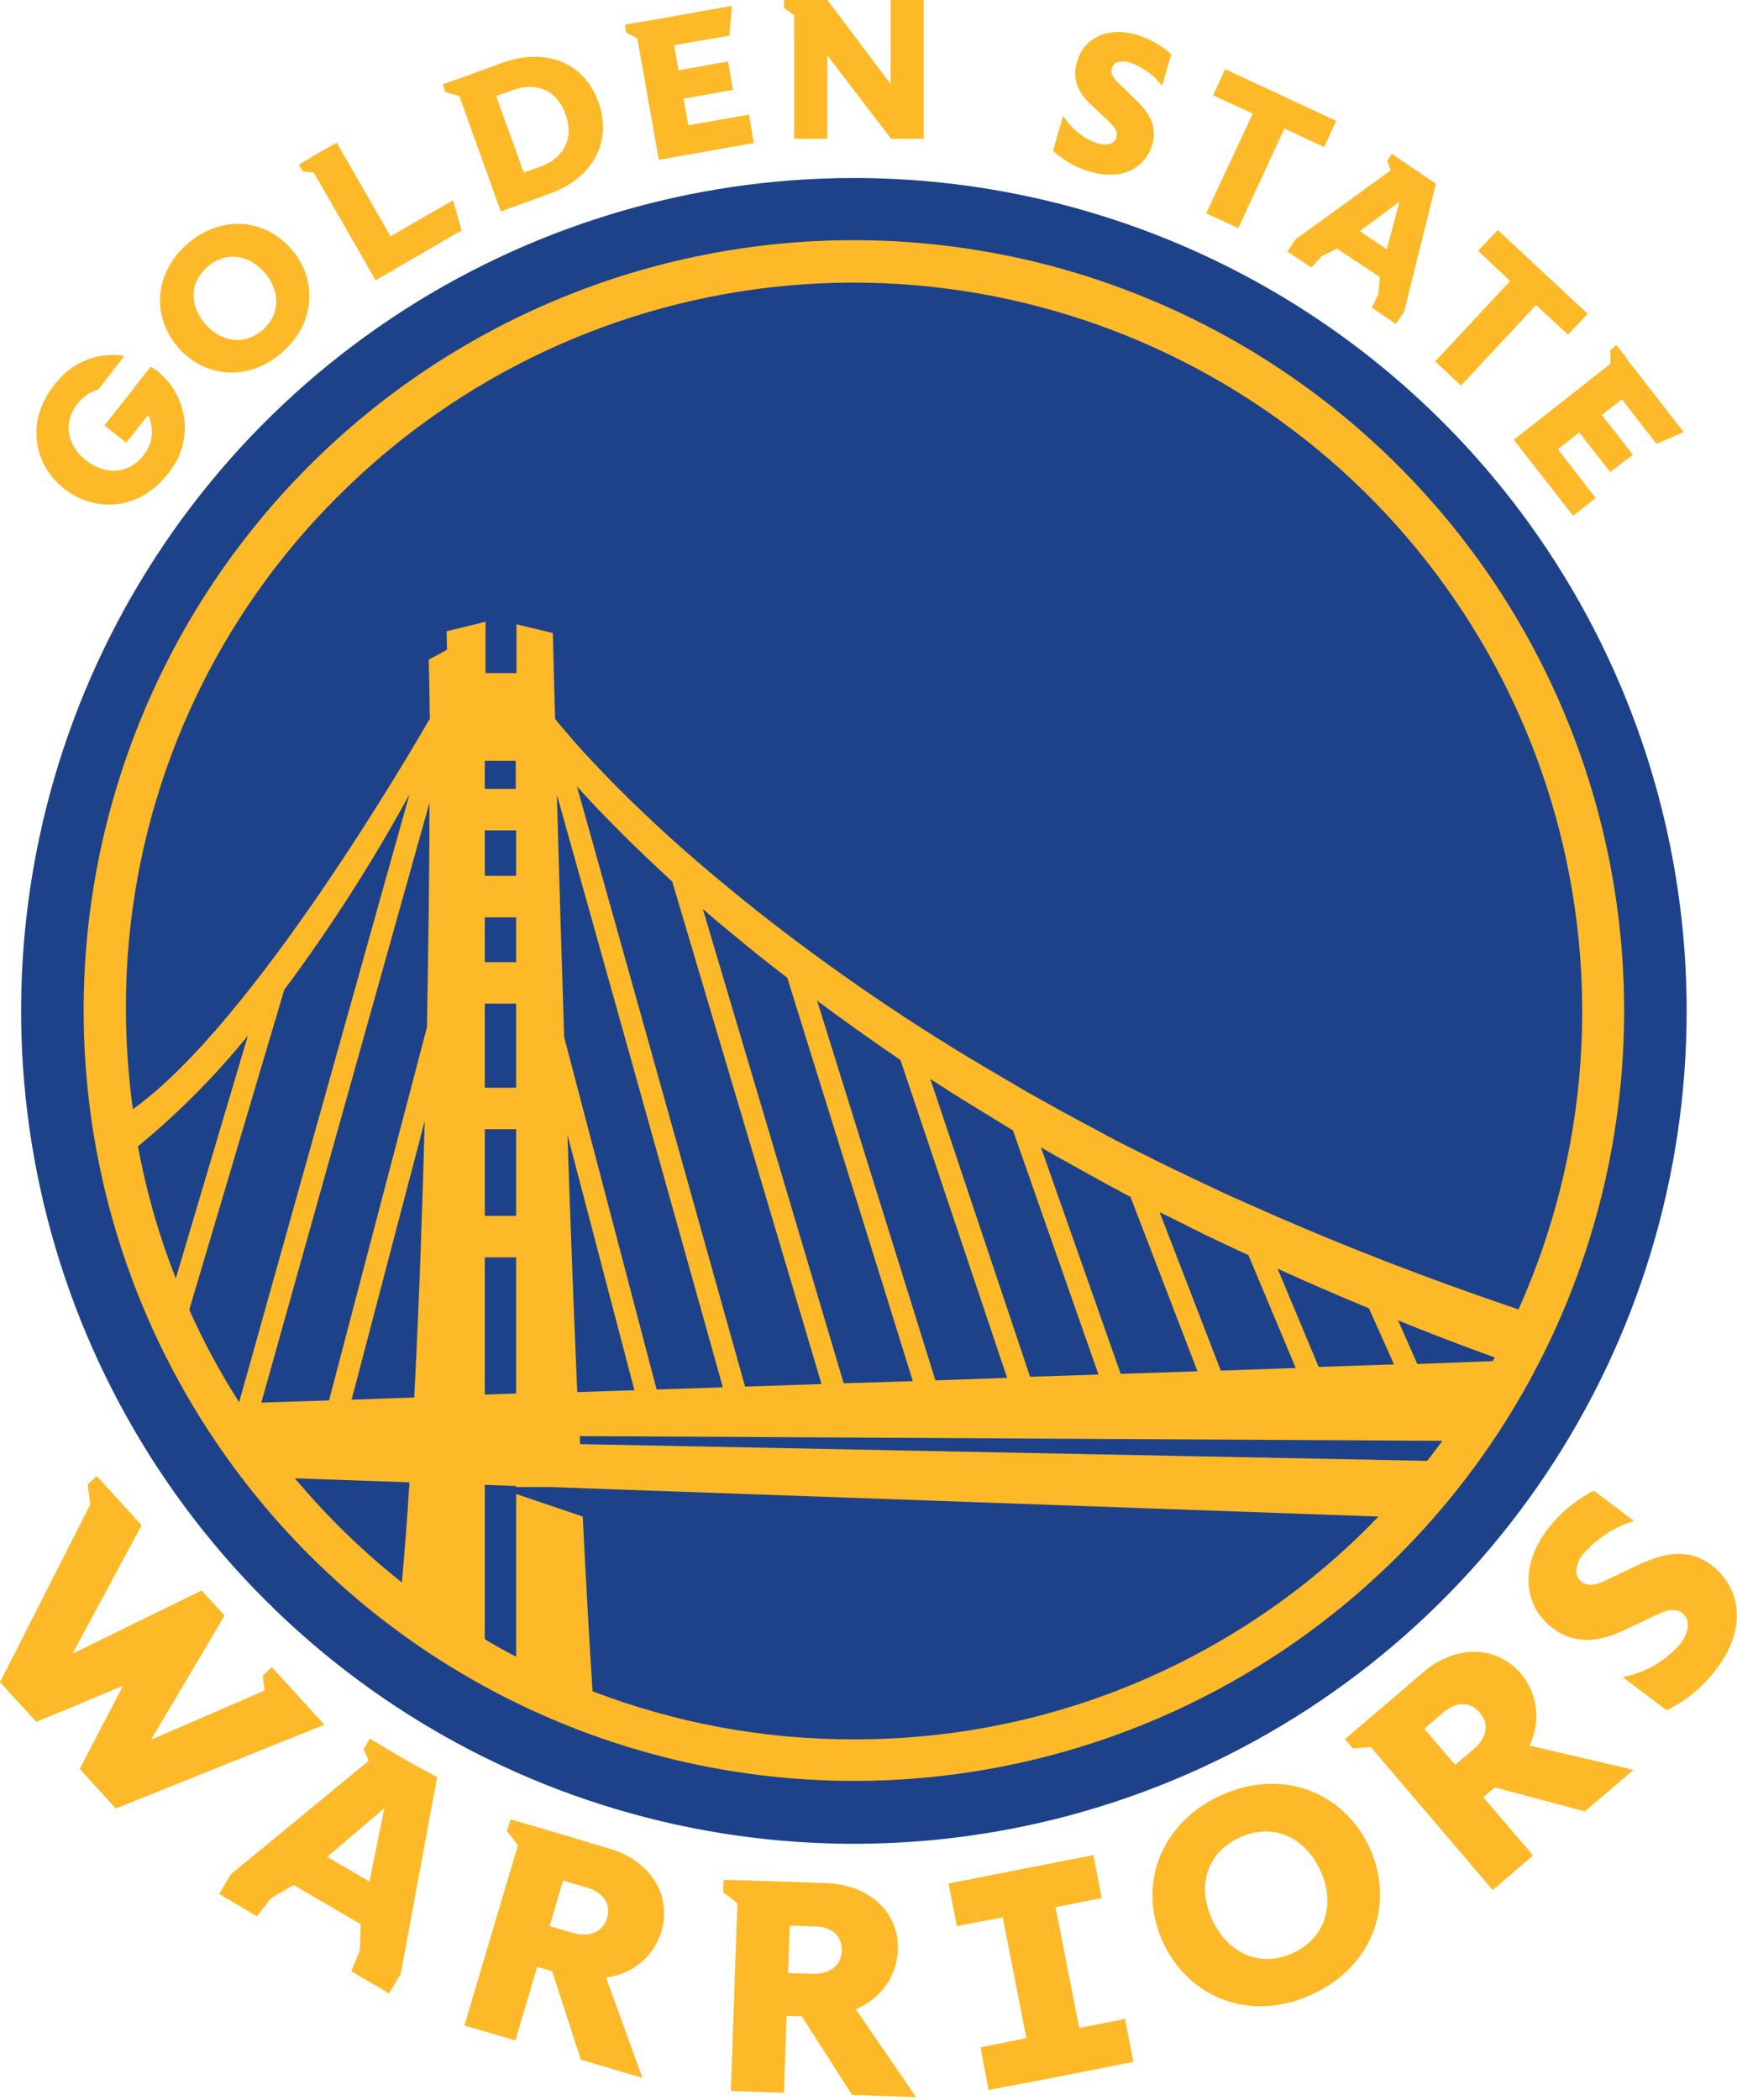
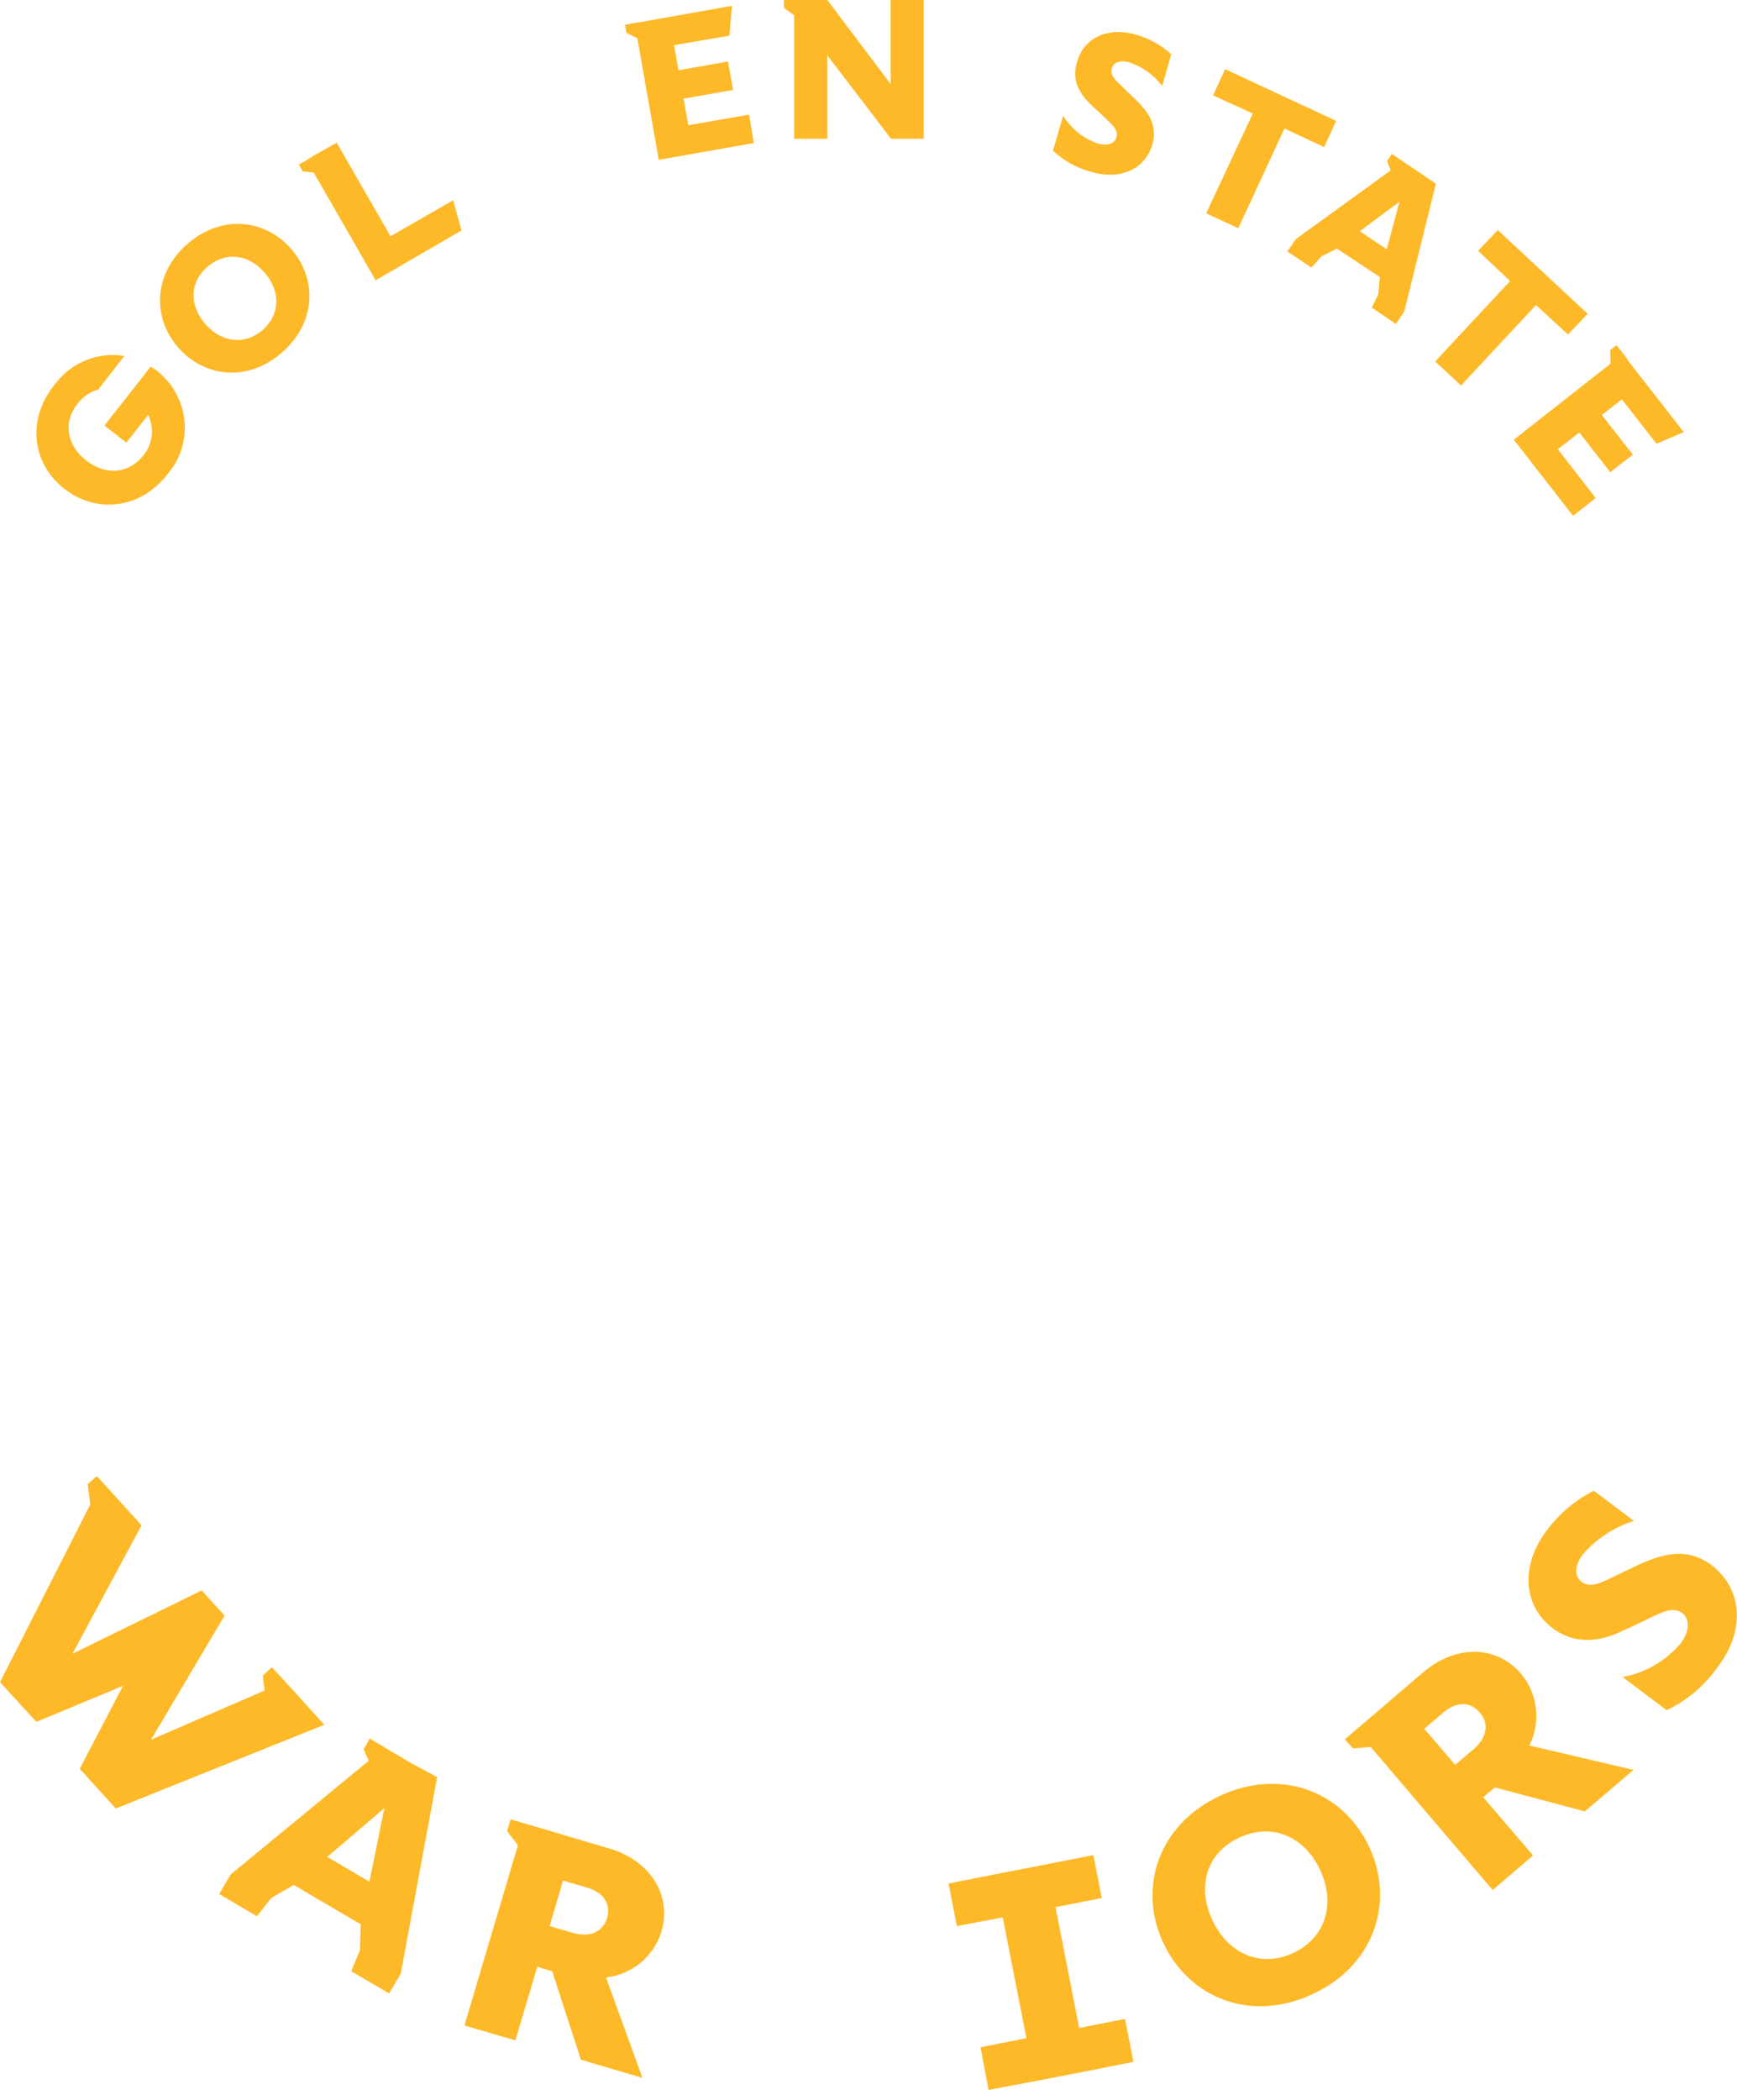
<svg xmlns="http://www.w3.org/2000/svg" width="230" height="278" viewBox="0 0 230 278" fill="none">
  <g clip-path="url(#clip0)">
    <path d="M117.933 11.133L109.547 0H106.173H105.161H103.812V1.06L105.161 2.024V18.362H109.547V7.326L117.981 18.362H122.318V0H117.933V11.133Z" fill="#FDB927" />
    <path d="M87.233 21.157L99.811 18.941L99.185 15.181L91.136 16.579L90.51 13.061L97.064 11.904L96.775 10.265L96.39 8.145L89.835 9.302L89.257 5.976L96.582 4.723L96.92 0.771L85.016 2.892L84.052 3.036L82.75 3.277L82.943 4.338L84.389 5.06L87.233 21.157Z" fill="#FDB927" />
-     <path d="M66.316 28.001L72.774 25.64C78.75 23.471 81.064 18.555 79.232 13.495C77.401 8.434 72.485 6.169 66.46 8.338L60.773 10.41L60.051 10.651L58.605 11.181L58.99 12.193L60.822 12.723L66.316 28.001ZM65.689 12.723L68.003 11.904C70.364 11.037 73.545 11.374 74.895 15.133C76.244 18.844 74.027 21.157 71.665 22.025L69.352 22.844L65.689 12.723Z" fill="#FDB927" />
    <path d="M49.737 37.11L61.111 30.507L60.002 26.507L51.713 31.278L44.58 18.892L41.592 20.579L40.58 21.206L39.568 21.784L40.098 22.7L41.544 22.844L49.737 37.11Z" fill="#FDB927" />
-     <path d="M38.556 32.965C35.134 29.013 29.351 28.338 24.82 32.291C20.29 36.242 20.145 42.026 23.567 45.978C26.989 49.93 32.773 50.653 37.303 46.701C41.881 42.749 42.026 36.917 38.556 32.965V32.965ZM27.182 42.893C25.061 40.435 25.061 37.399 27.471 35.327C29.833 33.254 32.917 33.64 35.038 36.098C37.158 38.508 37.158 41.64 34.748 43.713C32.339 45.785 29.254 45.303 27.182 42.893Z" fill="#FDB927" />
+     <path d="M38.556 32.965C35.134 29.013 29.351 28.338 24.82 32.291C20.29 36.242 20.145 42.026 23.567 45.978C26.989 49.93 32.773 50.653 37.303 46.701C41.881 42.749 42.026 36.917 38.556 32.965ZM27.182 42.893C25.061 40.435 25.061 37.399 27.471 35.327C29.833 33.254 32.917 33.64 35.038 36.098C37.158 38.508 37.158 41.64 34.748 43.713C32.339 45.785 29.254 45.303 27.182 42.893Z" fill="#FDB927" />
    <path d="M19.953 48.532L16.338 53.159L15.374 54.364L13.832 56.34L16.724 58.605L19.615 54.942C20.035 55.8 20.198 56.76 20.087 57.709C19.976 58.657 19.595 59.554 18.989 60.292V60.292C17.013 62.798 13.928 62.942 11.422 60.966C8.868 58.99 8.29 55.954 10.265 53.448C10.566 53.075 10.905 52.736 11.278 52.436C11.792 52.034 12.382 51.739 13.013 51.568L14.507 49.641L16.386 47.231L16.483 47.135C16.386 47.135 16.29 47.086 16.193 47.086C14.583 46.868 12.943 47.069 11.432 47.668C9.921 48.267 8.59 49.245 7.567 50.508C7.41 50.675 7.265 50.852 7.133 51.038C3.422 55.761 4.386 61.496 8.53 64.726C12.675 67.955 18.459 67.521 22.17 62.798C22.314 62.653 22.411 62.46 22.555 62.316C23.673 60.846 24.333 59.079 24.453 57.236C24.573 55.394 24.148 53.556 23.23 51.954C23.071 51.654 22.894 51.365 22.7 51.087C22.134 50.343 21.487 49.664 20.772 49.062C20.435 48.87 20.194 48.677 19.953 48.532" fill="#FDB927" />
    <path d="M144.488 13.88L146.078 15.374C147.428 16.627 148.103 17.254 147.813 18.218C147.621 18.989 146.657 19.374 145.307 18.989C143.426 18.316 141.829 17.024 140.777 15.326L139.427 19.953C140.895 21.324 142.686 22.302 144.632 22.796C148.151 23.808 151.573 22.555 152.585 19.133C153.356 16.434 151.91 14.603 149.934 12.772L148.103 10.988C147.235 10.169 147.042 9.639 147.235 9.012C147.428 8.241 148.343 7.952 149.5 8.241C151.245 8.819 152.773 9.911 153.886 11.374L155.091 7.181C153.742 5.956 152.124 5.065 150.368 4.578C146.56 3.47 143.476 5.157 142.657 8.097C141.934 10.169 142.56 12.097 144.488 13.88" fill="#FDB927" />
    <path d="M159.717 28.242L163.959 30.218L170.079 17.013L175.333 19.471L176.923 16.001L162.224 9.157L160.633 12.627L165.886 15.037L159.717 28.242Z" fill="#FDB927" />
    <path d="M171.573 31.664L170.465 33.303L173.646 35.423L174.995 33.929L177.019 32.917L179.863 34.797L182.706 36.676L182.514 38.941L181.646 40.725L184.827 42.893L185.935 41.255L190.128 24.338L187.96 22.844L186.225 21.688L185.743 21.35L184.297 20.387L183.67 21.302L184.152 22.555L171.573 31.664ZM185.309 26.7L183.622 33.013L181.839 31.808L180.056 30.604L185.309 26.7Z" fill="#FDB927" />
    <path d="M195.719 33.206L199.96 37.206L190.032 47.857L193.454 51.038L203.382 40.387L207.623 44.291L210.226 41.544L198.321 30.459L195.719 33.206Z" fill="#FDB927" />
    <path d="M209.117 57.255L213.214 62.509L216.202 60.195L212.105 54.942L214.756 52.87L219.334 58.749L222.949 57.207L215.431 47.568L215.479 47.52L214.033 45.689L213.214 46.363L213.262 48.147L200.442 58.219L208.298 68.292L211.286 65.93L206.274 59.472L209.117 57.255Z" fill="#FDB927" />
-     <path d="M223.334 133.837C223.334 155.646 216.867 176.966 204.751 195.099C192.634 213.233 175.412 227.367 155.263 235.713C135.114 244.059 112.943 246.242 91.552 241.988C70.162 237.733 50.514 227.231 35.092 211.809C19.671 196.388 9.169 176.74 4.914 155.349C0.659 133.959 2.843 111.788 11.189 91.638C19.535 71.489 33.669 54.268 51.802 42.151C69.936 30.035 91.256 23.567 113.065 23.567C142.31 23.569 170.356 35.188 191.035 55.867C211.714 76.546 223.332 104.592 223.334 133.837" fill="#1D428A" />
-     <path d="M185.164 61.689C175.697 52.215 164.457 44.699 152.084 39.57C139.712 34.441 126.45 31.8 113.057 31.797C99.663 31.795 86.401 34.431 74.027 39.555C61.652 44.68 50.409 52.192 40.938 61.662C31.468 71.133 23.956 82.376 18.832 94.75C13.707 107.125 11.071 120.387 11.074 133.781C11.076 147.174 13.717 160.436 18.846 172.808C23.975 185.18 31.491 196.421 40.965 205.888C50.432 215.362 61.673 222.878 74.046 228.007C86.418 233.136 99.68 235.777 113.073 235.78C126.466 235.782 139.729 233.146 152.103 228.022C164.477 222.898 175.721 215.386 185.191 205.915C194.662 196.445 202.174 185.201 207.298 172.827C212.422 160.453 215.058 147.19 215.056 133.797C215.053 120.403 212.412 107.142 207.283 94.769C202.154 82.397 194.638 71.156 185.164 61.689V61.689ZM44.869 65.593C60.834 49.668 81.871 39.837 104.329 37.807C126.787 35.778 149.247 41.678 167.807 54.483C186.368 67.288 199.858 86.19 205.934 107.905C212.01 129.621 210.288 152.778 201.068 173.357C189.357 169.405 177.839 164.971 166.561 159.958C165.067 159.284 163.573 158.657 162.127 157.982L157.741 155.91L155.524 154.85L153.356 153.789L149.018 151.621C147.572 150.898 146.126 150.127 144.729 149.356L142.56 148.199C141.837 147.813 141.162 147.428 140.439 147.042L136.198 144.681L132.005 142.223C120.784 135.684 110.041 128.356 99.859 120.294C94.799 116.246 89.835 112.053 85.16 107.571C82.798 105.354 80.533 103.04 78.316 100.679C77.786 100.101 77.208 99.522 76.678 98.896C76.147 98.317 75.617 97.691 75.087 97.064C74.557 96.438 74.027 95.859 73.545 95.233C73.545 95.185 73.497 95.185 73.497 95.136C73.304 88.052 73.208 83.811 73.208 83.811L68.388 82.654V89.112H64.292V82.317L59.135 83.57L59.183 86.028L56.773 87.329C56.822 89.353 56.87 92.004 56.918 95.136C54.942 98.558 33.592 135.475 17.591 146.849C16.995 142.489 16.689 138.093 16.675 133.692C16.62 121.038 19.085 108.5 23.926 96.808C28.766 85.116 35.886 74.505 44.869 65.593L44.869 65.593ZM171.573 181.116L161.645 181.453L153.548 160.489L155.139 161.26L159.573 163.477C161.067 164.2 162.561 164.874 164.055 165.597C164.489 165.79 164.922 165.983 165.308 166.176L171.573 181.116ZM169.164 167.959C173.164 169.79 177.212 171.525 181.26 173.212L184.586 180.634L174.61 180.971L169.164 167.959ZM158.561 181.55L148.392 181.887L137.837 151.91C138.512 152.295 139.186 152.681 139.861 153.067L142.03 154.271C143.476 155.091 144.922 155.862 146.367 156.681L149.693 158.464L158.561 181.55ZM145.452 181.983L136.391 182.273L123.186 142.849C125.21 144.151 127.234 145.452 129.306 146.705L133.548 149.307L134.126 149.645L145.452 181.983ZM133.355 182.417L123.86 182.755L108.197 132.487C111.812 135.186 115.523 137.789 119.234 140.343L133.355 182.417ZM120.872 182.851L111.715 183.14L93.064 120.342C94.365 121.499 95.715 122.607 97.064 123.716C99.426 125.692 101.787 127.572 104.245 129.451L120.872 182.851ZM108.775 183.236L98.655 183.574L76.389 104.101C78.316 106.269 80.341 108.342 82.413 110.414C84.582 112.583 86.799 114.655 89.016 116.728L108.775 183.236ZM95.715 183.67L86.943 183.959L74.702 137.307C74.316 125.258 73.979 114.173 73.738 105.209L95.715 183.67ZM84.003 184.056L76.437 184.297C75.955 173.212 75.521 161.549 75.135 150.223L84.003 184.056ZM190.996 190.755C190.321 191.622 189.694 192.538 188.972 193.406L76.822 191.189L76.774 190.128L190.996 190.755ZM187.67 180.586L185.116 174.802C189.357 176.537 193.646 178.176 197.936 179.718C197.839 179.863 197.743 180.056 197.647 180.2L187.67 180.586ZM68.34 110.029V115.957H63.858V121.451H68.34V127.379H63.858V132.873H68.34V144.006H63.858V149.5H68.34V160.971H63.858V166.465H68.34V184.489L64.195 184.634V100.727H68.292V104.438H63.81V109.932H68.34V110.029ZM25.061 173.405L37.64 131.042C43.767 122.814 49.307 114.166 54.219 105.161L31.664 185.646C29.163 181.735 26.956 177.643 25.061 173.405H25.061ZM23.278 169.26C21.048 163.603 19.369 157.745 18.266 151.765C23.598 147.383 28.474 142.475 32.821 137.114L23.278 169.26ZM56.87 106.269C56.87 114.8 56.725 125.065 56.532 136.006L43.568 185.405L34.604 185.694L56.87 106.269ZM56.243 148.392C55.906 160.633 55.472 173.26 54.846 185.02L46.556 185.309L56.243 148.392ZM39.038 195.719L54.219 196.249C53.93 200.924 53.593 205.358 53.207 209.503C50.275 207.17 47.476 204.676 44.821 202.032C42.797 200.008 40.869 197.888 39.038 195.719V195.719ZM113.065 230.275C101.237 230.303 89.505 228.146 78.461 223.913C78.027 217.31 77.594 209.406 77.16 200.779L68.34 197.791V219.334C66.942 218.611 65.545 217.84 64.195 217.021V196.586L68.34 196.731V196.876H72.822L80.967 197.165L182.513 200.779C182.128 201.213 181.694 201.599 181.309 202.032C172.363 211.014 161.726 218.135 150.013 222.982C138.299 227.83 125.742 230.308 113.065 230.275" fill="#FDB927" />
    <path d="M145.886 251.287L144.777 245.6L138.656 246.805L131.716 248.155L125.596 249.36L126.704 254.998L132.777 253.842L135.909 269.842L129.837 271.047L130.897 276.686L137.066 275.529L144.006 274.18L150.078 272.975L148.97 267.288L142.897 268.493L139.765 252.492L145.886 251.287Z" fill="#FDB927" />
    <path d="M181.309 244.54C184.682 251.769 182.032 260.203 173.79 264.011C165.549 267.866 157.404 264.445 154.03 257.215C150.657 249.986 153.307 241.6 161.549 237.745C169.79 233.937 177.935 237.311 181.309 244.54ZM174.802 247.576C172.73 243.143 168.441 241.263 164.103 243.287C159.717 245.311 158.464 249.793 160.537 254.227C162.609 258.613 166.85 260.589 171.236 258.565C175.573 256.541 176.875 251.962 174.802 247.576Z" fill="#FDB927" />
    <path d="M201.454 221.648C197.984 217.599 192.538 217.888 188.441 221.407L180.73 228.009L179.525 229.021L178.08 230.275L179.14 231.479L181.501 231.287L197.647 250.227L202.996 245.649L196.394 237.937L197.936 236.636L209.84 239.817L216.298 234.323L202.514 231.094C203.265 229.584 203.565 227.89 203.377 226.214C203.188 224.539 202.521 222.953 201.454 221.648H201.454ZM195.189 231.528L192.683 233.648L188.586 228.877L191.189 226.66C192.683 225.407 194.562 225.118 195.912 226.708C197.309 228.25 196.779 230.13 195.189 231.528" fill="#FDB927" />
    <path d="M227.527 220.587C225.794 223.095 223.435 225.106 220.684 226.419L214.852 222.033C217.841 221.481 220.547 219.915 222.515 217.599C223.816 215.864 223.72 214.322 222.804 213.599C221.599 212.683 220.346 213.262 217.84 214.515L214.852 215.913C211.238 217.648 208.153 217.503 205.551 215.527C201.84 212.732 201.165 207.478 204.78 202.659C206.422 200.424 208.569 198.607 211.045 197.358L216.346 201.358C213.706 202.185 211.351 203.738 209.551 205.84C208.491 207.237 208.442 208.683 209.406 209.406C210.177 209.985 211.045 209.985 212.683 209.213L216.202 207.527C219.864 205.743 223.286 204.683 226.66 207.237C230.997 210.611 230.853 216.202 227.527 220.587" fill="#FDB927" />
-     <path d="M118.896 258.276C119.089 252.926 114.848 249.504 109.45 249.311L99.281 248.974L97.739 248.926L95.811 248.878L95.763 250.516L97.642 251.962L96.775 276.831L103.811 277.072L104.149 266.903L106.173 266.951L112.824 277.361L121.306 277.65L113.306 265.987C114.879 265.373 116.243 264.32 117.234 262.953C118.225 261.585 118.802 259.962 118.896 258.276L118.896 258.276ZM107.619 261.312L104.342 261.216L104.583 254.95L108.004 255.047C109.98 255.095 111.523 256.155 111.474 258.276C111.378 260.348 109.739 261.36 107.619 261.312" fill="#FDB927" />
    <path d="M87.57 255.77C89.064 250.661 85.835 246.227 80.678 244.733L70.943 241.841L69.449 241.408L67.617 240.877L67.135 242.42L68.581 244.299L61.497 268.156L68.244 270.132L71.135 260.396L73.112 260.975L76.919 272.686L85.064 275.096L80.244 261.794C81.919 261.611 83.504 260.944 84.805 259.874C86.106 258.804 87.067 257.378 87.57 255.77L87.57 255.77ZM75.907 255.914L72.774 254.998L74.557 248.974L77.835 249.938C79.714 250.516 80.967 251.914 80.389 253.938C79.762 255.914 77.931 256.493 75.907 255.914Z" fill="#FDB927" />
    <path d="M54.412 233.407L51.954 231.961L50.99 231.383L48.966 230.178L48.147 231.576L48.821 233.118L30.555 248.155L29.013 250.757L34.025 253.697L35.905 251.287L38.893 249.552L43.327 252.155L47.761 254.758L47.664 258.179L46.508 260.975L51.52 263.914L53.062 261.312L57.882 235.287L54.412 233.407ZM46.122 247.48L43.327 245.841L50.894 239.383L48.918 249.119L46.122 247.48Z" fill="#FDB927" />
    <path d="M37.736 222.612L36.001 220.732L34.797 221.84L35.038 223.816L20.001 230.323L29.736 213.888L26.7 210.563L9.591 218.949L18.748 201.936L13.495 196.153L12.82 195.43L11.615 196.49L11.952 199.189L0 222.708L4.819 227.961L16.29 223.19L10.555 234.178L15.326 239.432L42.942 228.347L37.736 222.612Z" fill="#FDB927" />
  </g>
  <defs>
    <clipPath id="clip0">
      <rect width="229.974" height="277.65" fill="white" />
    </clipPath>
  </defs>
</svg>